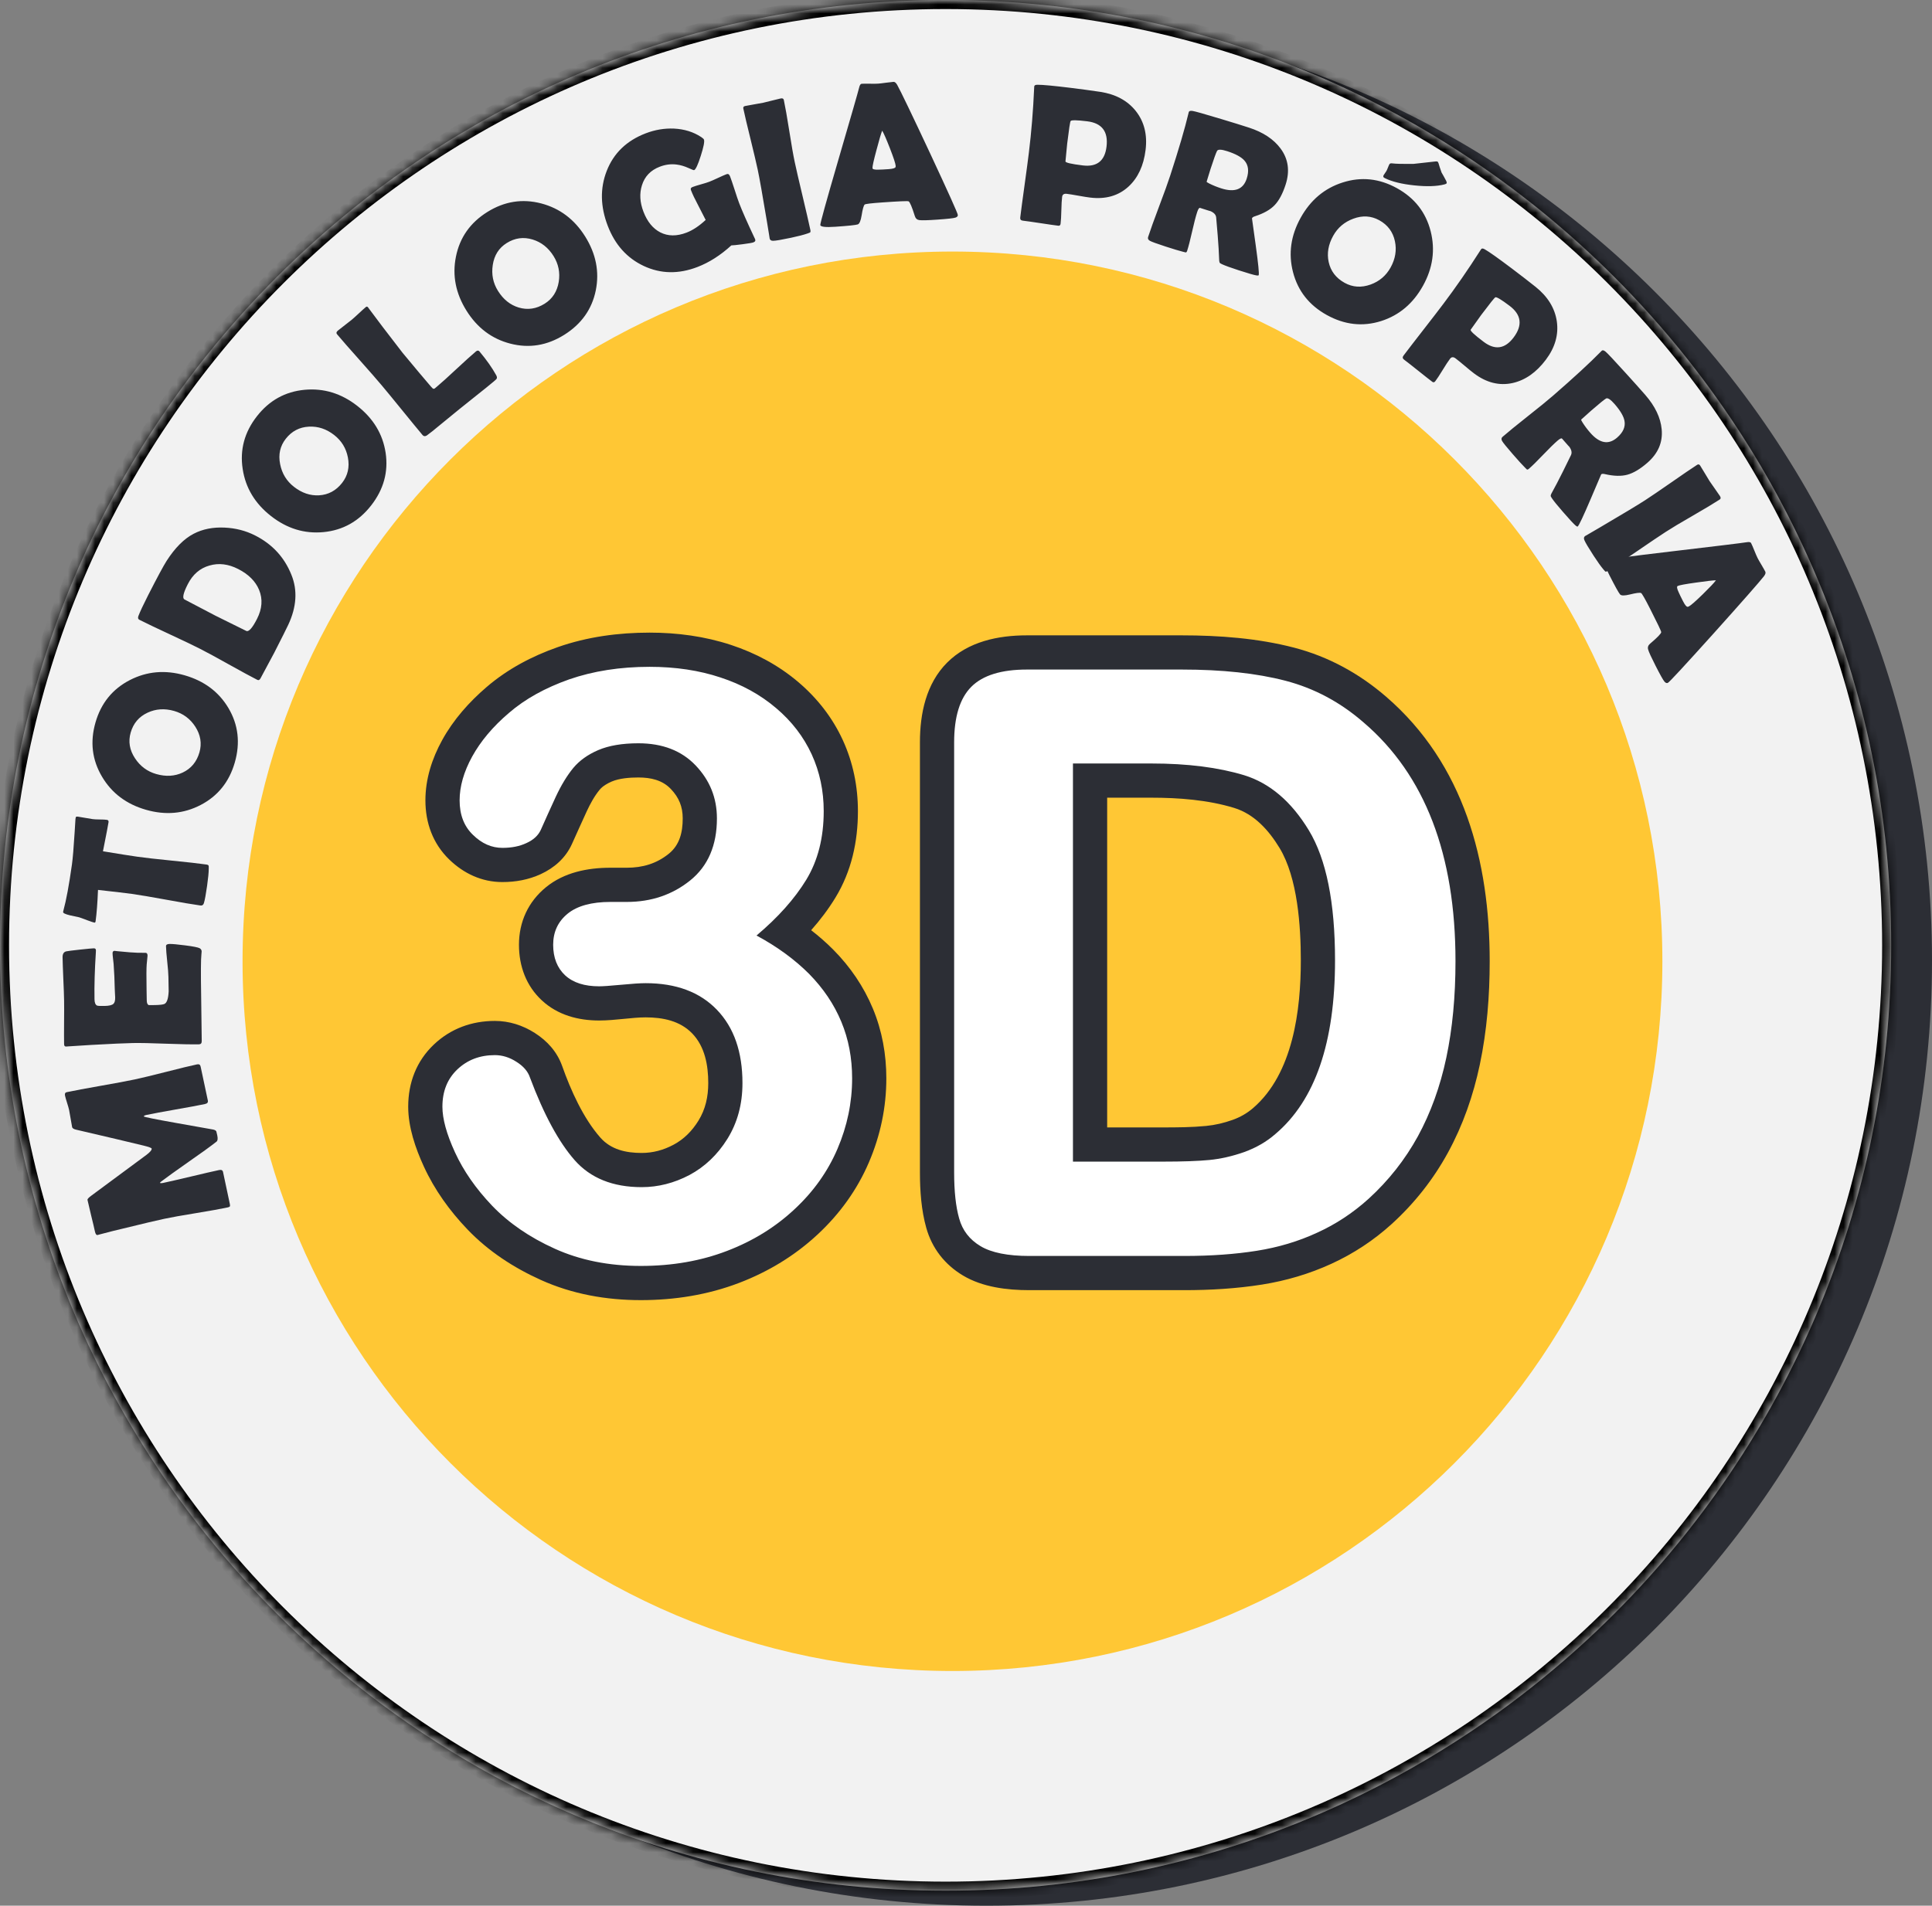
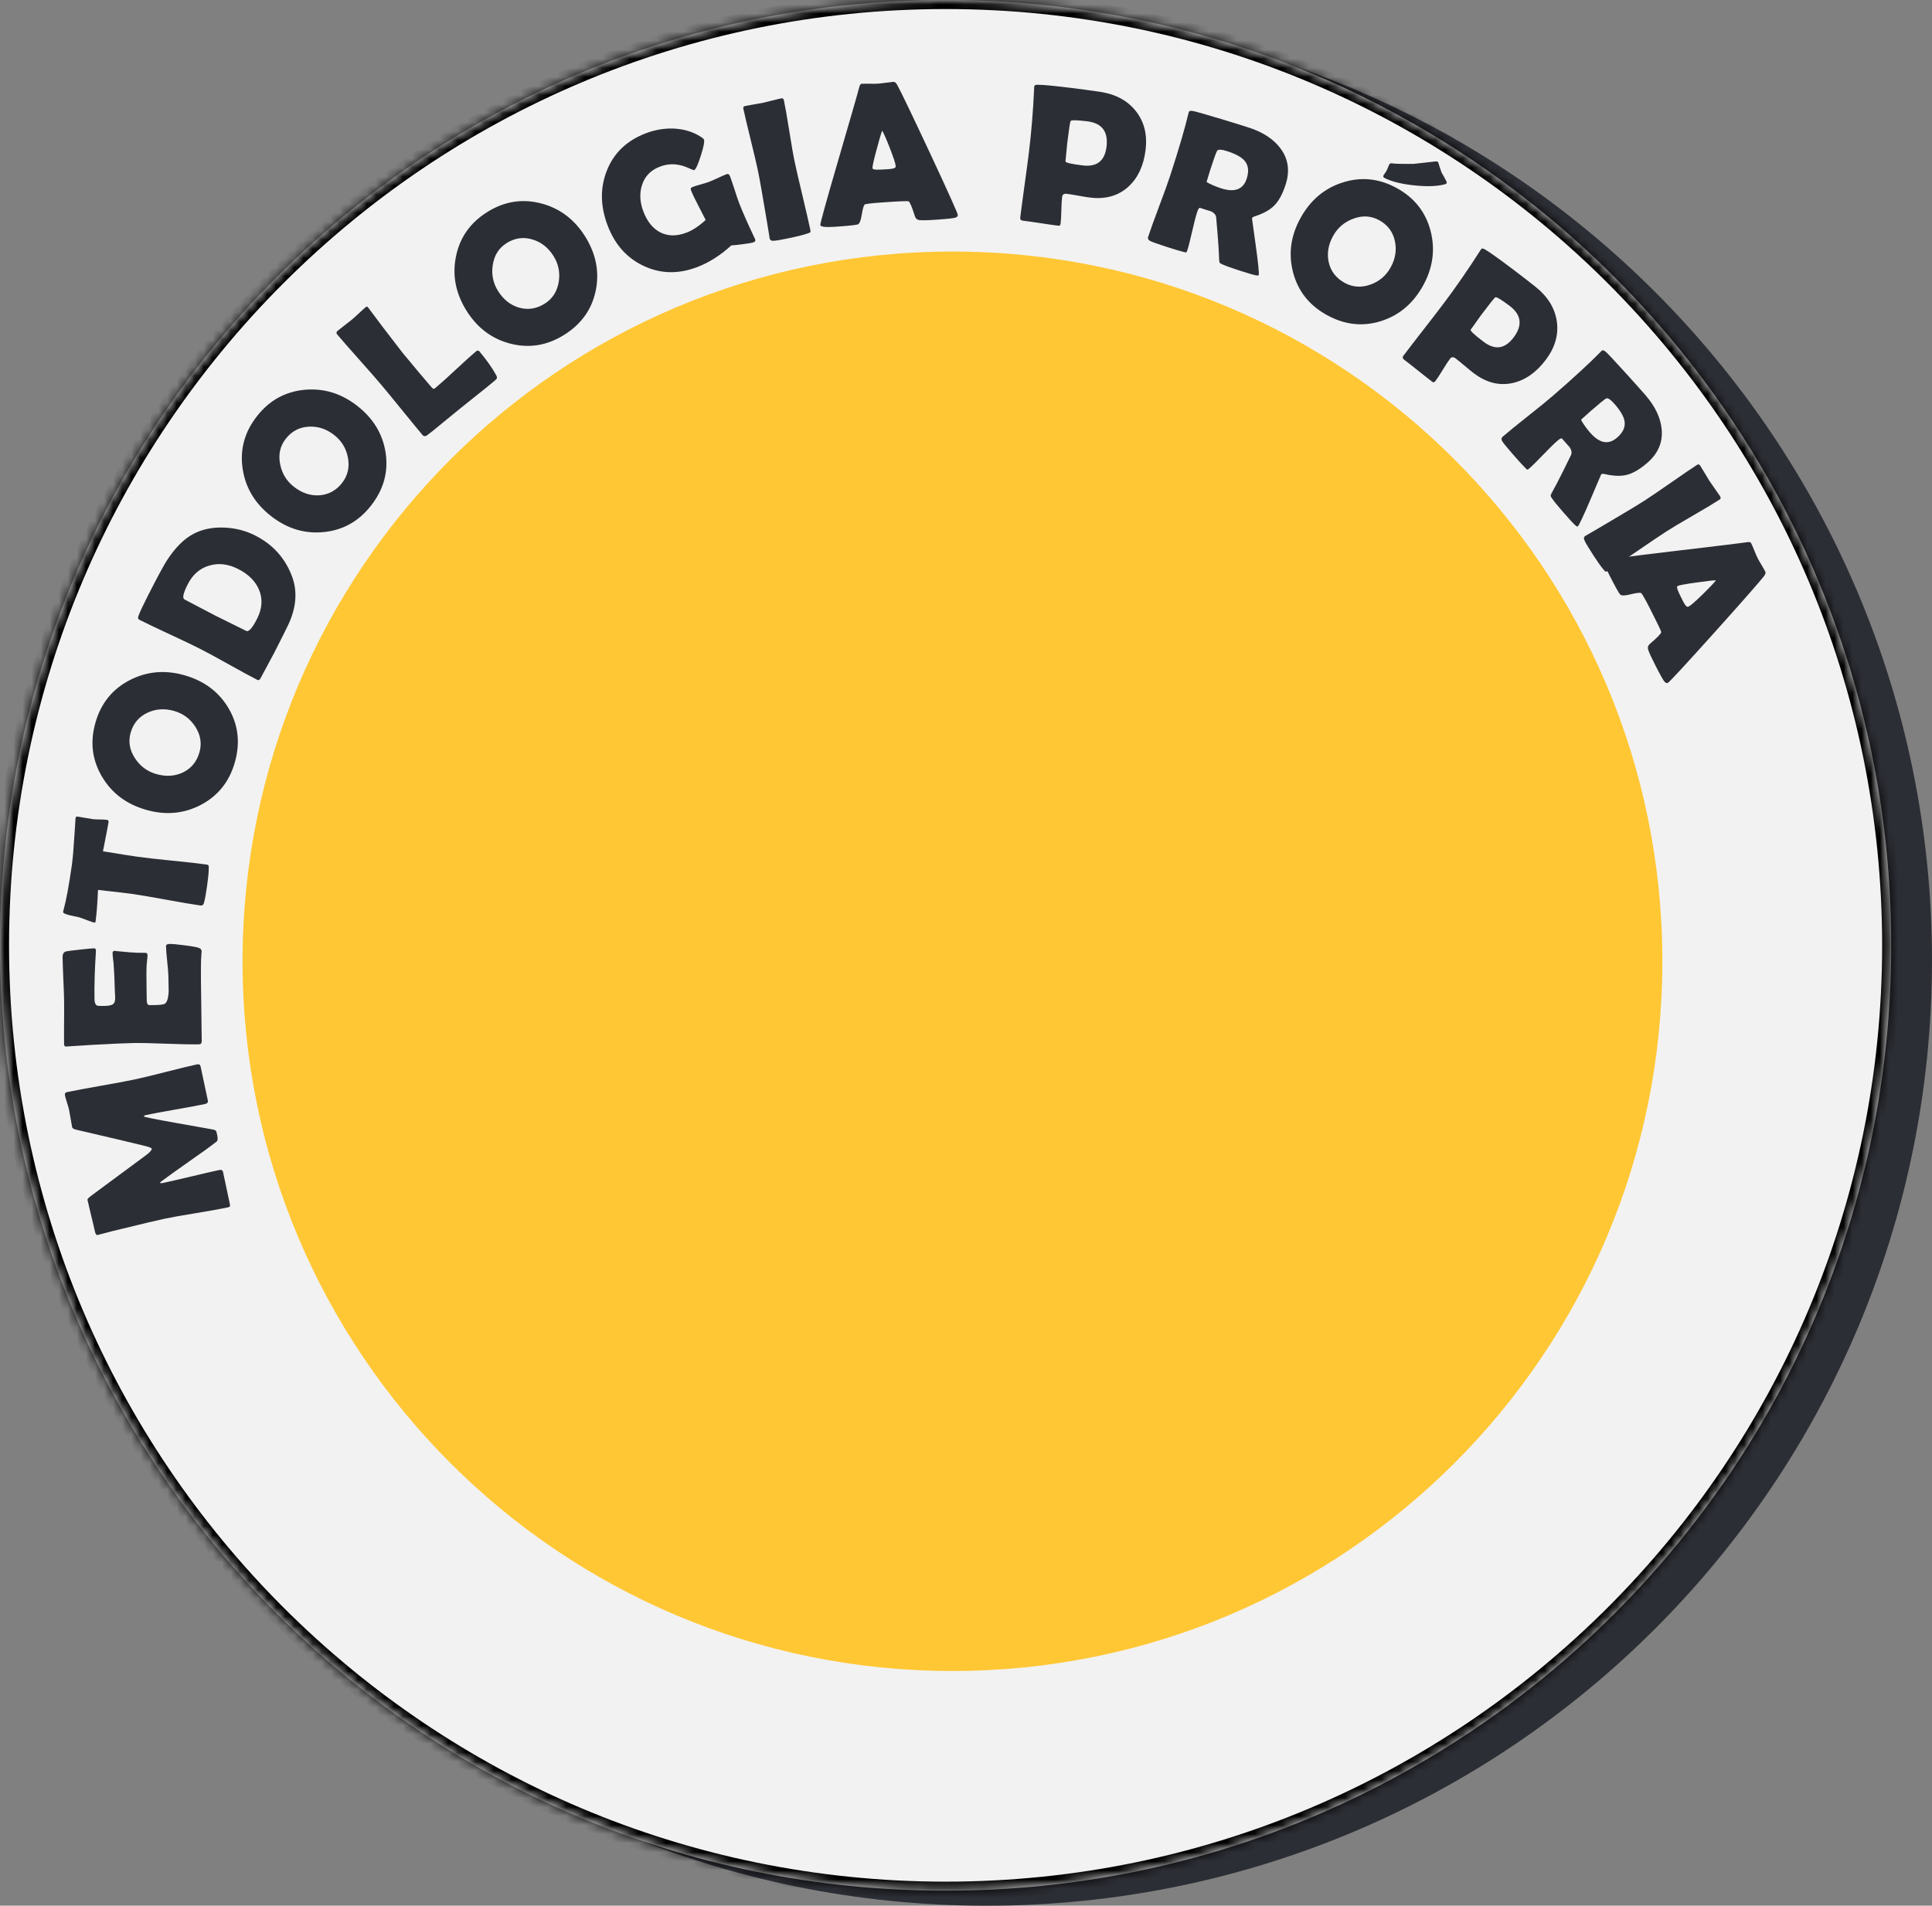
<svg xmlns="http://www.w3.org/2000/svg" style="isolation:isolate" viewBox="0 0 213.26 210.413" width="213.26pt" height="210.413pt">
  <rect x="0" y="0" width="213.26" height="210.413" fill="#808080" stroke="none" />
  <path d=" M 108.882 1.657 C 166.528 1.657 213.26 48.389 213.26 106.035 C 213.26 163.681 166.528 210.413 108.882 210.413 C 51.235 210.413 4.503 163.681 4.503 106.035 C 4.503 48.389 51.235 1.657 108.882 1.657 Z " fill-rule="evenodd" fill="rgb(44,46,53)" />
  <mask id="_mask_KdT9icrEFC1eKnlVto5Dvb1ed8VR61Pc">
    <path d=" M 104.378 0 C 162.024 0 208.756 46.732 208.756 104.378 C 208.756 162.024 162.024 208.756 104.378 208.756 C 46.732 208.756 0 162.024 0 104.378 C 0 46.732 46.732 0 104.378 0 Z " fill-rule="evenodd" fill="white" stroke="none" />
  </mask>
  <path d=" M 104.378 0 C 162.024 0 208.756 46.732 208.756 104.378 C 208.756 162.024 162.024 208.756 104.378 208.756 C 46.732 208.756 0 162.024 0 104.378 C 0 46.732 46.732 0 104.378 0 Z " fill-rule="evenodd" fill="rgb(242,242,242)" />
  <path d=" M 104.378 0 C 162.024 0 208.756 46.732 208.756 104.378 C 208.756 162.024 162.024 208.756 104.378 208.756 C 46.732 208.756 0 162.024 0 104.378 C 0 46.732 46.732 0 104.378 0 Z " fill-rule="evenodd" fill="rgb(242,242,242)" mask="url(#_mask_KdT9icrEFC1eKnlVto5Dvb1ed8VR61Pc)" stroke-width="2" stroke="rgb(0,0,0)" stroke-linejoin="miter" stroke-linecap="square" stroke-miterlimit="3" />
  <path d=" M 21.75 117.52 C 21.971 117.473 22.102 117.555 22.144 117.758 L 22.942 121.508 C 22.986 121.715 22.884 121.842 22.635 121.895 C 21.922 122.046 20.846 122.249 19.41 122.497 C 17.97 122.75 16.893 122.949 16.181 123.1 C 15.975 123.144 15.873 123.2 15.872 123.268 C 15.932 123.335 17.125 123.577 19.451 123.99 C 20.814 124.233 22.178 124.476 23.537 124.716 C 23.711 124.755 23.827 124.821 23.879 124.92 C 23.893 124.954 23.927 125.094 23.98 125.344 C 24.058 125.709 24.032 125.945 23.906 126.044 C 23.21 126.593 22.187 127.332 20.833 128.27 C 19.408 129.268 18.379 130.008 17.751 130.486 C 17.718 130.508 17.689 130.548 17.656 130.608 C 17.727 130.642 17.838 130.645 17.979 130.615 C 18.669 130.468 19.703 130.23 21.082 129.903 C 22.46 129.572 23.494 129.333 24.184 129.187 C 24.434 129.134 24.578 129.205 24.62 129.404 L 25.372 132.941 C 25.403 133.086 25.399 133.174 25.359 133.216 C 25.319 133.259 25.242 133.29 25.13 133.314 C 24.359 133.478 23.194 133.688 21.638 133.943 C 20.078 134.195 18.913 134.405 18.142 134.569 C 17.325 134.742 15.795 135.105 13.557 135.653 C 12.972 135.785 12.104 136.003 10.959 136.307 L 10.78 136.357 C 10.64 136.39 10.54 136.256 10.475 135.953 C 10.393 135.566 10.255 134.987 10.064 134.214 C 9.877 133.441 9.739 132.862 9.656 132.475 C 9.64 132.395 9.765 132.255 10.031 132.051 L 16.166 127.512 C 16.579 127.197 16.771 126.963 16.74 126.815 C 16.724 126.739 16.421 126.629 15.838 126.485 C 14.204 126.087 11.74 125.507 8.455 124.742 C 8.155 124.682 7.99 124.581 7.96 124.439 C 7.916 124.234 7.862 123.924 7.796 123.507 C 7.729 123.086 7.673 122.773 7.628 122.56 C 7.591 122.386 7.516 122.119 7.402 121.761 C 7.289 121.407 7.213 121.14 7.175 120.962 C 7.131 120.753 7.194 120.625 7.365 120.589 C 8.197 120.412 9.447 120.181 11.116 119.886 C 12.786 119.596 14.04 119.359 14.872 119.183 C 15.642 119.019 16.789 118.741 18.317 118.352 C 19.844 117.96 20.987 117.683 21.75 117.52 Z  M 18.712 104.224 C 19.023 104.218 19.593 104.271 20.427 104.379 C 21.331 104.493 21.87 104.601 22.045 104.698 C 22.184 104.781 22.256 104.902 22.258 105.053 C 22.259 105.116 22.25 105.227 22.231 105.379 C 22.17 105.905 22.16 107.444 22.204 109.995 C 22.214 110.55 22.225 111.378 22.236 112.476 C 22.248 113.57 22.259 114.395 22.268 114.942 C 22.273 115.182 22.171 115.303 21.96 115.306 C 21.151 115.321 19.937 115.297 18.313 115.237 C 16.692 115.172 15.474 115.15 14.665 115.164 C 13.844 115.178 12.311 115.249 10.064 115.373 C 9.488 115.406 8.627 115.461 7.479 115.537 L 7.327 115.55 C 7.161 115.568 7.078 115.481 7.075 115.285 C 7.065 114.749 7.066 113.946 7.073 112.874 C 7.084 111.801 7.085 110.999 7.075 110.463 C 7.066 109.938 7.038 109.143 6.99 108.082 C 6.945 107.022 6.916 106.227 6.907 105.698 C 6.901 105.325 7.038 105.104 7.317 105.04 C 7.483 105.005 7.985 104.94 8.827 104.848 C 9.665 104.759 10.174 104.709 10.355 104.706 C 10.507 104.704 10.586 104.776 10.588 104.921 C 10.589 104.965 10.587 105.039 10.581 105.146 C 10.456 107.071 10.404 108.799 10.431 110.33 C 10.438 110.711 10.535 110.946 10.717 111.028 C 10.803 111.063 11.08 111.077 11.55 111.068 C 12.042 111.06 12.366 110.981 12.522 110.833 C 12.657 110.709 12.719 110.475 12.713 110.127 C 12.712 110.054 12.706 109.913 12.691 109.706 C 12.676 109.496 12.67 109.322 12.667 109.185 C 12.651 108.276 12.609 107.356 12.541 106.425 C 12.533 106.344 12.511 106.148 12.475 105.831 C 12.445 105.583 12.427 105.391 12.425 105.247 C 12.422 105.073 12.501 104.984 12.668 104.98 C 12.516 104.983 13.072 105.04 14.328 105.147 C 14.909 105.196 15.486 105.212 16.063 105.202 C 16.207 105.2 16.283 105.306 16.287 105.513 C 16.287 105.513 16.255 105.839 16.192 106.491 C 16.159 106.901 16.153 107.841 16.179 109.309 L 16.199 110.455 C 16.204 110.751 16.278 110.923 16.422 110.973 C 16.459 110.979 16.685 110.979 17.096 110.972 C 17.646 110.962 17.997 110.919 18.155 110.846 C 18.426 110.715 18.581 110.251 18.619 109.451 C 18.619 109.462 18.61 108.937 18.591 107.869 C 18.584 107.484 18.541 106.919 18.458 106.163 C 18.378 105.409 18.331 104.845 18.324 104.471 C 18.322 104.312 18.453 104.228 18.712 104.224 Z  M 11.797 90.52 C 11.94 90.54 12.002 90.627 11.98 90.784 C 11.941 91.059 11.735 92.128 11.365 93.991 C 13.168 94.289 14.428 94.489 15.142 94.589 C 15.984 94.708 17.259 94.853 18.964 95.022 C 20.67 95.19 21.945 95.336 22.787 95.455 C 22.923 95.474 23.006 95.519 23.029 95.589 C 23.041 95.61 23.046 95.715 23.042 95.897 C 23.04 96.334 22.978 96.967 22.861 97.795 C 22.731 98.718 22.615 99.362 22.504 99.724 C 22.439 99.92 22.316 100.004 22.129 99.977 C 21.287 99.859 20.025 99.648 18.347 99.337 C 16.668 99.031 15.406 98.816 14.565 98.698 C 14.008 98.619 12.759 98.473 10.818 98.257 C 10.759 99.709 10.672 100.858 10.553 101.711 C 10.536 101.824 10.492 101.878 10.422 101.868 C 10.327 101.855 10.06 101.765 9.616 101.601 C 9.131 101.414 8.835 101.309 8.731 101.279 C 8.398 101.21 8.068 101.137 7.735 101.065 C 7.204 100.938 6.949 100.812 6.966 100.691 C 6.968 100.677 6.978 100.63 6.998 100.543 C 7.31 99.407 7.624 97.704 7.943 95.437 C 8.034 94.793 8.134 93.597 8.242 91.846 C 8.3 90.905 8.329 90.432 8.33 90.424 C 8.35 90.282 8.373 90.203 8.394 90.183 C 8.415 90.164 8.487 90.159 8.609 90.169 C 8.803 90.196 9.069 90.241 9.411 90.304 C 9.786 90.371 10.053 90.416 10.21 90.438 C 10.389 90.464 10.656 90.479 11.011 90.48 C 11.362 90.481 11.625 90.495 11.797 90.52 Z  M 20.374 74.559 C 22.542 75.181 24.157 76.39 25.225 78.193 C 26.306 80.03 26.537 82.027 25.918 84.185 C 25.303 86.332 24.043 87.894 22.14 88.883 C 20.274 89.852 18.269 90.027 16.115 89.41 C 13.958 88.791 12.34 87.577 11.267 85.765 C 10.167 83.915 9.923 81.922 10.539 79.775 C 11.15 77.642 12.413 76.081 14.328 75.091 C 16.214 74.121 18.23 73.944 20.374 74.559 Z  M 19.221 78.498 C 18.179 78.2 17.204 78.262 16.294 78.686 C 15.34 79.128 14.718 79.861 14.423 80.889 C 14.143 81.866 14.299 82.811 14.897 83.717 C 15.472 84.597 16.255 85.18 17.247 85.464 C 18.309 85.769 19.283 85.713 20.168 85.298 C 21.098 84.857 21.715 84.114 22.016 83.066 C 22.296 82.088 22.141 81.14 21.556 80.23 C 20.993 79.361 20.216 78.784 19.221 78.498 Z  M 28.172 59.127 C 30.064 60.09 31.394 61.536 32.165 63.46 C 32.859 65.167 32.743 67.008 31.818 68.986 C 31.642 69.364 31.125 70.396 30.269 72.076 C 30.109 72.389 29.857 72.858 29.514 73.484 C 29.172 74.107 28.92 74.576 28.759 74.892 C 28.665 75.077 28.544 75.136 28.395 75.06 C 27.687 74.699 26.638 74.127 25.245 73.351 C 23.857 72.573 22.806 72.005 22.098 71.644 C 21.356 71.266 20.236 70.728 18.731 70.032 C 17.229 69.333 16.107 68.798 15.372 68.424 C 15.237 68.355 15.206 68.22 15.274 68.021 C 15.458 67.539 15.813 66.777 16.345 65.733 C 17.354 63.753 18.038 62.483 18.393 61.925 C 19.325 60.478 20.318 59.482 21.377 58.934 C 22.367 58.418 23.506 58.193 24.787 58.253 C 26.001 58.307 27.128 58.595 28.172 59.127 Z  M 26.289 62.824 C 25.202 62.269 24.146 62.142 23.127 62.44 C 22.078 62.732 21.279 63.42 20.728 64.501 C 20.223 65.493 20.103 66.054 20.367 66.188 C 20.745 66.382 21.315 66.68 22.07 67.081 C 22.827 67.484 23.394 67.78 23.773 67.974 C 24.145 68.163 24.711 68.444 25.466 68.812 C 26.224 69.181 26.791 69.462 27.173 69.656 C 27.45 69.797 27.85 69.354 28.374 68.326 C 28.941 67.212 29.016 66.146 28.601 65.135 C 28.205 64.177 27.432 63.406 26.289 62.824 Z  M 39.43 44.809 C 41.208 46.198 42.252 47.924 42.567 49.995 C 42.881 52.104 42.347 54.042 40.966 55.811 C 39.591 57.571 37.838 58.548 35.703 58.752 C 33.609 58.951 31.685 58.363 29.919 56.983 C 28.15 55.601 27.105 53.869 26.789 51.788 C 26.462 49.66 26.983 47.721 28.358 45.961 C 29.723 44.212 31.479 43.238 33.625 43.038 C 35.738 42.844 37.673 43.437 39.43 44.809 Z  M 36.886 48.03 C 36.032 47.363 35.104 47.055 34.102 47.107 C 33.052 47.16 32.2 47.607 31.542 48.449 C 30.916 49.25 30.707 50.185 30.922 51.249 C 31.125 52.28 31.633 53.114 32.446 53.749 C 33.317 54.43 34.241 54.743 35.217 54.689 C 36.245 54.629 37.095 54.171 37.766 53.312 C 38.392 52.51 38.604 51.573 38.402 50.51 C 38.206 49.493 37.702 48.667 36.886 48.03 Z  M 54.487 42.133 C 54.011 42.533 53.382 43.042 52.6 43.659 C 51.584 44.472 50.952 44.979 50.704 45.177 L 48.196 47.228 C 47.955 47.441 47.588 47.729 47.1 48.09 C 46.915 48.198 46.764 48.179 46.643 48.035 C 46.137 47.431 45.387 46.521 44.399 45.303 C 43.409 44.083 42.659 43.172 42.153 42.568 C 41.616 41.928 40.788 40.982 39.677 39.733 C 38.563 38.486 37.737 37.542 37.198 36.899 C 37.095 36.777 37.125 36.646 37.292 36.506 C 37.459 36.365 37.713 36.167 38.056 35.908 C 38.399 35.649 38.652 35.451 38.811 35.318 C 38.995 35.164 39.26 34.927 39.603 34.606 C 39.943 34.286 40.208 34.05 40.392 33.895 C 40.474 33.826 40.557 33.844 40.639 33.953 L 40.721 34.068 C 41.527 35.168 42.763 36.79 44.433 38.947 L 46.262 41.143 C 46.856 41.851 47.294 42.367 47.573 42.688 C 47.633 42.749 47.696 42.812 47.753 42.875 C 47.816 42.938 47.892 42.942 47.982 42.895 C 47.988 42.89 48.062 42.828 48.2 42.712 C 48.696 42.296 49.423 41.643 50.369 40.757 C 51.32 39.872 52.041 39.219 52.54 38.8 C 52.687 38.677 52.819 38.678 52.926 38.805 C 53.719 39.751 54.333 40.626 54.772 41.426 C 54.865 41.594 54.877 41.729 54.813 41.831 C 54.794 41.866 54.685 41.967 54.487 42.133 Z  M 64.592 26.111 C 65.787 28.024 66.178 30.003 65.765 32.058 C 65.34 34.146 64.175 35.785 62.272 36.975 C 60.378 38.158 58.396 38.476 56.32 37.938 C 54.285 37.409 52.678 36.198 51.49 34.298 C 50.301 32.394 49.911 30.41 50.326 28.346 C 50.747 26.234 51.899 24.59 53.793 23.406 C 55.675 22.231 57.658 21.916 59.743 22.461 C 61.794 23.002 63.41 24.221 64.592 26.111 Z  M 61.099 28.267 C 60.525 27.349 59.758 26.742 58.798 26.448 C 57.794 26.138 56.841 26.267 55.935 26.833 C 55.072 27.372 54.556 28.179 54.394 29.253 C 54.232 30.291 54.424 31.248 54.971 32.123 C 55.557 33.06 56.318 33.671 57.253 33.954 C 58.24 34.249 59.195 34.11 60.12 33.532 C 60.982 32.993 61.502 32.184 61.676 31.116 C 61.839 30.094 61.648 29.145 61.099 28.267 Z  M 83.34 26.38 C 83.425 26.557 83.366 26.683 83.162 26.761 C 83.035 26.81 82.637 26.88 81.969 26.966 C 81.301 27.052 80.89 27.095 80.727 27.094 C 79.528 28.188 78.284 28.982 76.989 29.479 C 74.904 30.28 72.929 30.242 71.06 29.367 C 69.216 28.502 67.889 27.028 67.087 24.939 C 66.267 22.802 66.228 20.781 66.968 18.881 C 67.731 16.917 69.167 15.53 71.276 14.721 C 72.301 14.327 73.34 14.154 74.394 14.197 C 75.537 14.253 76.54 14.566 77.399 15.131 C 77.575 15.249 77.677 15.341 77.704 15.41 C 77.786 15.624 77.668 16.224 77.353 17.208 C 77.041 18.191 76.795 18.717 76.619 18.785 C 76.578 18.801 76.369 18.723 75.994 18.549 C 75.539 18.344 75.102 18.218 74.687 18.168 C 74.07 18.088 73.451 18.167 72.83 18.406 C 71.818 18.794 71.162 19.478 70.858 20.462 C 70.572 21.367 70.628 22.34 71.028 23.379 C 71.449 24.477 72.069 25.237 72.889 25.659 C 73.736 26.09 74.702 26.1 75.786 25.683 C 76.473 25.42 77.176 24.952 77.894 24.284 C 77.787 24.068 77.511 23.524 77.058 22.652 C 76.703 21.985 76.44 21.436 76.275 21.004 C 76.226 20.877 76.241 20.784 76.317 20.723 C 76.346 20.696 76.399 20.668 76.471 20.64 C 76.668 20.564 76.968 20.469 77.38 20.354 C 77.788 20.241 78.091 20.145 78.295 20.067 C 78.509 19.984 78.828 19.846 79.248 19.649 C 79.668 19.453 79.987 19.314 80.2 19.232 C 80.37 19.167 80.498 19.244 80.584 19.469 C 80.708 19.79 80.875 20.288 81.091 20.954 C 81.305 21.624 81.471 22.119 81.596 22.443 C 81.93 23.313 82.495 24.59 83.288 26.273 L 83.34 26.38 Z  M 87.725 17.894 C 87.902 18.726 88.19 19.976 88.589 21.642 C 88.985 23.308 89.274 24.558 89.451 25.39 C 89.48 25.531 89.467 25.628 89.413 25.674 C 89.4 25.684 89.309 25.719 89.147 25.776 C 88.7 25.931 88.09 26.087 87.32 26.251 C 86.289 26.47 85.626 26.585 85.331 26.587 C 85.116 26.587 84.991 26.5 84.954 26.323 C 84.977 26.435 84.879 25.81 84.652 24.44 C 84.17 21.553 83.836 19.658 83.645 18.761 C 83.484 18.005 83.217 16.875 82.85 15.376 C 82.478 13.875 82.211 12.745 82.051 11.989 C 82.018 11.833 82.085 11.74 82.244 11.706 C 82.464 11.659 82.796 11.6 83.241 11.524 C 83.687 11.452 84.022 11.393 84.239 11.346 C 84.459 11.3 84.779 11.22 85.201 11.108 C 85.628 10.998 85.947 10.919 86.164 10.873 C 86.371 10.829 86.488 10.883 86.521 11.039 C 86.682 11.795 86.883 12.939 87.125 14.468 C 87.363 15.993 87.564 17.138 87.725 17.894 Z  M 105.728 23.735 C 105.737 23.865 105.651 23.959 105.478 24.024 C 105.264 24.098 104.595 24.17 103.473 24.249 C 102.44 24.321 101.778 24.341 101.479 24.303 C 101.228 24.269 101.062 24.117 100.98 23.849 C 100.661 22.83 100.43 22.29 100.288 22.226 C 100.171 22.182 99.203 22.223 97.387 22.351 C 96.163 22.436 95.512 22.515 95.44 22.587 C 95.326 22.71 95.216 23.106 95.111 23.77 C 95.012 24.377 94.873 24.713 94.681 24.778 C 94.438 24.855 93.621 24.938 92.223 25.036 C 91.12 25.113 90.563 25.048 90.548 24.838 C 90.536 24.653 91.186 22.295 92.507 17.762 C 93.937 12.862 94.712 10.172 94.83 9.686 C 94.896 9.403 94.989 9.259 95.104 9.251 C 95.299 9.237 95.599 9.235 96.011 9.243 C 96.42 9.252 96.727 9.249 96.926 9.235 C 97.122 9.222 97.408 9.187 97.783 9.135 C 98.161 9.086 98.441 9.051 98.629 9.038 C 98.765 9.029 98.899 9.138 99.034 9.369 C 99.437 10.101 100.651 12.622 102.669 16.933 C 104.692 21.272 105.714 23.54 105.728 23.735 Z  M 97.378 14.426 C 97.249 14.754 97.039 15.458 96.755 16.542 C 96.443 17.694 96.294 18.368 96.307 18.564 C 96.316 18.693 96.539 18.748 96.971 18.732 C 97.198 18.731 97.563 18.713 98.076 18.677 C 98.552 18.644 98.809 18.566 98.853 18.449 C 98.865 18.411 98.869 18.362 98.865 18.296 C 98.848 18.06 98.636 17.415 98.229 16.365 C 97.832 15.351 97.55 14.703 97.378 14.426 Z  M 126.453 16.553 C 126.24 18.289 125.613 19.635 124.571 20.599 C 123.458 21.621 122.041 22.024 120.331 21.814 C 120.041 21.779 119.613 21.712 119.041 21.608 C 118.465 21.503 118.038 21.436 117.751 21.401 C 117.443 21.363 117.273 21.476 117.24 21.74 C 117.2 22.071 117.169 22.566 117.155 23.228 C 117.141 23.885 117.11 24.377 117.071 24.7 C 117.05 24.865 116.966 24.94 116.816 24.922 C 116.379 24.868 115.724 24.773 114.854 24.64 C 113.98 24.506 113.328 24.416 112.891 24.362 C 112.682 24.336 112.592 24.221 112.618 24.012 C 112.715 23.215 112.873 22.024 113.095 20.431 C 113.316 18.837 113.474 17.646 113.571 16.849 C 113.848 14.599 114.043 12.221 114.153 9.716 L 114.161 9.564 C 114.162 9.426 114.279 9.359 114.514 9.358 C 115.081 9.353 116.318 9.471 118.226 9.705 C 119.349 9.843 120.426 9.991 121.458 10.143 C 123.147 10.403 124.454 11.107 125.368 12.251 C 126.3 13.428 126.661 14.861 126.453 16.553 Z  M 122.141 16.199 C 122.346 14.529 121.638 13.593 120.009 13.393 C 118.864 13.252 118.254 13.244 118.179 13.365 C 118.116 13.451 117.993 14.278 117.801 15.841 C 117.774 16.061 117.741 16.393 117.705 16.828 C 117.671 17.263 117.638 17.591 117.61 17.815 C 117.593 17.958 118.23 18.107 119.522 18.265 C 121.075 18.456 121.949 17.77 122.141 16.199 Z  M 138.94 30.377 C 138.925 30.423 138.844 30.435 138.7 30.411 C 138.426 30.369 137.761 30.176 136.713 29.836 C 135.813 29.543 135.208 29.323 134.898 29.176 C 134.754 29.106 134.675 29.061 134.659 29.04 C 134.623 29.005 134.596 28.923 134.581 28.789 C 134.566 28.489 134.545 28.039 134.516 27.446 C 134.471 26.674 134.382 25.525 134.244 23.999 C 134.209 23.688 133.972 23.447 133.533 23.278 C 133.736 23.359 133.379 23.251 132.468 22.955 C 132.363 22.921 132.257 23.077 132.143 23.429 C 131.991 23.896 131.807 24.606 131.59 25.562 C 131.377 26.516 131.192 27.229 131.041 27.694 C 131.002 27.813 130.949 27.87 130.882 27.871 C 130.781 27.846 130.684 27.823 130.583 27.798 C 130.17 27.694 129.536 27.504 128.674 27.224 C 127.693 26.905 127.109 26.692 126.922 26.585 C 126.739 26.478 126.675 26.341 126.731 26.168 C 126.977 25.412 127.382 24.285 127.947 22.785 C 128.517 21.282 128.923 20.151 129.171 19.388 C 130.115 16.483 130.789 14.194 131.184 12.523 L 131.22 12.375 C 131.255 12.258 131.385 12.215 131.624 12.246 C 131.859 12.276 132.925 12.575 134.812 13.145 C 136.09 13.53 137.108 13.845 137.864 14.091 C 139.428 14.599 140.593 15.37 141.352 16.398 C 142.212 17.556 142.396 18.891 141.908 20.393 C 141.583 21.395 141.178 22.15 140.695 22.654 C 140.213 23.158 139.493 23.566 138.533 23.876 C 138.34 23.934 138.228 24.014 138.197 24.109 C 138.199 24.102 138.338 25.1 138.613 27.101 C 138.891 29.105 138.998 30.198 138.94 30.377 Z  M 137.614 19.728 C 137.887 18.888 137.802 18.218 137.357 17.72 C 137.012 17.332 136.384 16.992 135.48 16.698 C 134.826 16.486 134.445 16.475 134.343 16.659 C 134.224 16.881 133.984 17.546 133.623 18.657 C 133.572 18.815 133.499 19.052 133.405 19.364 C 133.313 19.672 133.241 19.905 133.192 20.057 C 133.181 20.092 133.279 20.159 133.489 20.266 C 133.887 20.465 134.316 20.64 134.777 20.789 C 136.279 21.277 137.226 20.924 137.614 19.728 Z  M 157.079 31.541 C 155.985 33.514 154.444 34.815 152.447 35.45 C 150.414 36.091 148.416 35.866 146.453 34.779 C 144.499 33.695 143.261 32.117 142.725 30.04 C 142.201 28.004 142.481 26.011 143.567 24.051 C 144.655 22.088 146.202 20.785 148.209 20.147 C 150.259 19.491 152.256 19.702 154.21 20.785 C 156.15 21.86 157.387 23.442 157.92 25.53 C 158.442 27.587 158.16 29.591 157.079 31.541 Z  M 153.5 29.532 C 154.025 28.584 154.184 27.619 153.976 26.637 C 153.759 25.608 153.185 24.837 152.25 24.319 C 151.361 23.827 150.405 23.766 149.387 24.145 C 148.401 24.507 147.657 25.139 147.157 26.041 C 146.621 27.008 146.456 27.969 146.662 28.925 C 146.882 29.931 147.467 30.698 148.421 31.227 C 149.31 31.72 150.27 31.782 151.288 31.417 C 152.261 31.065 152.998 30.437 153.5 29.532 Z  M 152.805 19.634 C 152.682 19.574 152.656 19.476 152.733 19.336 C 152.762 19.285 152.812 19.211 152.885 19.108 C 152.958 19.008 153.009 18.931 153.041 18.873 C 153.082 18.798 153.137 18.677 153.203 18.506 C 153.268 18.335 153.322 18.213 153.366 18.135 C 153.414 18.048 153.516 18.016 153.678 18.038 C 154.054 18.09 154.827 18.108 155.999 18.098 C 156.538 18.034 157.352 17.944 158.44 17.828 C 158.493 17.815 158.574 17.822 158.679 17.838 C 158.718 17.876 158.756 17.936 158.789 18.022 C 158.851 18.255 158.962 18.595 159.125 19.049 C 159.245 19.251 159.416 19.553 159.632 19.964 C 159.694 20.088 159.71 20.181 159.68 20.236 C 159.651 20.288 159.57 20.327 159.436 20.363 C 158.59 20.579 157.479 20.614 156.11 20.468 C 154.736 20.324 153.664 20.06 152.889 19.681 L 152.805 19.634 Z  M 170.631 39.726 C 169.579 41.123 168.363 41.975 166.978 42.288 C 165.504 42.617 164.075 42.258 162.699 41.221 C 162.466 41.045 162.129 40.773 161.686 40.397 C 161.239 40.019 160.902 39.747 160.672 39.573 C 160.424 39.386 160.22 39.399 160.06 39.612 C 159.859 39.877 159.584 40.291 159.242 40.857 C 158.901 41.419 158.629 41.83 158.433 42.09 C 158.333 42.223 158.222 42.246 158.101 42.155 C 157.75 41.89 157.23 41.48 156.543 40.93 C 155.853 40.377 155.334 39.972 154.982 39.707 C 154.814 39.581 154.794 39.435 154.92 39.267 C 155.404 38.626 156.136 37.673 157.124 36.404 C 158.113 35.135 158.845 34.182 159.328 33.541 C 160.692 31.731 162.051 29.769 163.398 27.655 L 163.481 27.527 C 163.551 27.408 163.686 27.408 163.889 27.525 C 164.383 27.804 165.395 28.525 166.931 29.682 C 167.834 30.363 168.694 31.029 169.511 31.678 C 170.844 32.747 171.624 34.01 171.843 35.458 C 172.062 36.943 171.657 38.365 170.631 39.726 Z  M 167.075 37.264 C 168.087 35.92 167.942 34.755 166.631 33.766 C 165.71 33.072 165.185 32.76 165.06 32.828 C 164.963 32.871 164.442 33.525 163.494 34.783 C 163.361 34.96 163.167 35.231 162.919 35.59 C 162.671 35.95 162.479 36.217 162.343 36.397 C 162.256 36.512 162.734 36.96 163.773 37.743 C 165.022 38.685 166.122 38.528 167.075 37.264 Z  M 174.153 58.129 C 174.117 58.16 174.041 58.129 173.929 58.034 C 173.716 57.857 173.246 57.35 172.523 56.518 C 171.902 55.804 171.496 55.304 171.307 55.017 C 171.22 54.883 171.175 54.804 171.172 54.777 C 171.159 54.729 171.179 54.644 171.234 54.523 C 171.376 54.257 171.59 53.861 171.87 53.338 C 172.23 52.652 172.745 51.622 173.413 50.243 C 173.543 49.958 173.463 49.63 173.175 49.259 C 173.307 49.433 173.056 49.156 172.428 48.433 C 172.355 48.35 172.184 48.429 171.906 48.672 C 171.534 48.995 171.011 49.508 170.332 50.216 C 169.659 50.923 169.133 51.44 168.764 51.76 C 168.67 51.842 168.595 51.864 168.537 51.831 C 168.463 51.757 168.392 51.687 168.319 51.614 C 168.018 51.312 167.572 50.822 166.978 50.138 C 166.301 49.36 165.91 48.877 165.805 48.688 C 165.703 48.503 165.719 48.352 165.855 48.233 C 166.455 47.712 167.384 46.953 168.641 45.959 C 169.903 44.965 170.834 44.204 171.44 43.678 C 173.744 41.674 175.501 40.059 176.701 38.83 L 176.808 38.722 C 176.898 38.639 177.032 38.67 177.22 38.819 C 177.407 38.966 178.166 39.771 179.489 41.232 C 180.387 42.22 181.097 43.014 181.619 43.614 C 182.698 44.856 183.299 46.116 183.42 47.388 C 183.561 48.824 183.031 50.063 181.84 51.099 C 181.044 51.791 180.309 52.229 179.635 52.413 C 178.962 52.596 178.135 52.575 177.152 52.347 C 176.957 52.296 176.82 52.308 176.744 52.373 C 176.75 52.368 176.355 53.295 175.559 55.152 C 174.766 57.013 174.296 58.005 174.153 58.129 Z  M 178.501 48.318 C 179.168 47.738 179.439 47.12 179.315 46.465 C 179.219 45.955 178.856 45.339 178.233 44.622 C 177.781 44.103 177.46 43.897 177.277 44.002 C 177.061 44.131 176.514 44.578 175.632 45.344 C 175.506 45.454 175.322 45.619 175.081 45.838 C 174.843 46.055 174.661 46.218 174.541 46.322 C 174.513 46.346 174.564 46.455 174.689 46.654 C 174.927 47.03 175.205 47.401 175.523 47.766 C 176.559 48.958 177.552 49.143 178.501 48.318 Z  M 183.854 58.736 C 183.14 59.199 182.077 59.917 180.665 60.886 C 179.251 61.853 178.187 62.57 177.474 63.033 C 177.353 63.112 177.257 63.134 177.195 63.1 C 177.181 63.092 177.116 63.019 177.005 62.888 C 176.699 62.527 176.335 62.013 175.906 61.353 C 175.333 60.469 174.988 59.891 174.88 59.616 C 174.803 59.416 174.839 59.268 174.991 59.17 C 174.895 59.232 175.443 58.916 176.641 58.213 C 179.164 56.729 180.813 55.737 181.582 55.238 C 182.23 54.817 183.19 54.163 184.457 53.283 C 185.725 52.397 186.685 51.744 187.333 51.323 C 187.466 51.236 187.577 51.265 187.666 51.401 C 187.789 51.591 187.963 51.879 188.193 52.267 C 188.42 52.658 188.596 52.949 188.717 53.135 C 188.84 53.324 189.028 53.594 189.285 53.948 C 189.54 54.307 189.728 54.577 189.849 54.763 C 189.964 54.94 189.955 55.069 189.822 55.156 C 189.174 55.577 188.178 56.175 186.837 56.948 C 185.498 57.717 184.502 58.315 183.854 58.736 Z " fill="rgb(44,46,53)" />
  <path d=" M 184.105 75.394 C 183.99 75.452 183.869 75.41 183.742 75.275 C 183.591 75.108 183.262 74.52 182.752 73.518 C 182.282 72.596 182.004 71.995 181.923 71.704 C 181.856 71.46 181.931 71.248 182.146 71.067 C 182.959 70.375 183.366 69.952 183.37 69.796 C 183.364 69.67 182.947 68.796 182.121 67.175 C 181.564 66.081 181.237 65.513 181.143 65.474 C 180.985 65.417 180.577 65.472 179.925 65.634 C 179.328 65.78 178.964 65.783 178.829 65.632 C 178.664 65.438 178.268 64.719 177.632 63.47 C 177.13 62.485 176.972 61.947 177.16 61.851 C 177.324 61.767 179.75 61.445 184.438 60.89 C 189.507 60.291 192.286 59.954 192.78 59.872 C 193.066 59.822 193.235 59.852 193.287 59.954 C 193.376 60.129 193.495 60.404 193.649 60.787 C 193.8 61.166 193.923 61.448 194.014 61.626 C 194.103 61.801 194.247 62.051 194.441 62.375 C 194.634 62.704 194.775 62.948 194.86 63.116 C 194.922 63.238 194.874 63.403 194.713 63.618 C 194.198 64.275 192.352 66.378 189.172 69.919 C 185.968 73.477 184.28 75.305 184.105 75.394 Z  M 189.412 64.07 C 189.06 64.079 188.33 64.161 187.221 64.323 C 186.038 64.486 185.36 64.612 185.185 64.701 C 185.07 64.76 185.106 64.986 185.289 65.378 C 185.379 65.586 185.538 65.915 185.772 66.373 C 185.988 66.798 186.16 67.005 186.286 66.999 C 186.325 66.996 186.372 66.98 186.431 66.95 C 186.642 66.843 187.153 66.396 187.96 65.611 C 188.738 64.849 189.224 64.336 189.412 64.07 Z " fill="rgb(44,46,53)" />
  <path d=" M 105.136 27.774 C 148.414 27.774 183.498 62.858 183.498 106.136 C 183.498 149.414 148.414 184.498 105.136 184.498 C 61.858 184.498 26.774 149.414 26.774 106.136 C 26.774 62.858 61.858 27.774 105.136 27.774 Z " fill-rule="evenodd" fill="rgb(255,199,52)" />
  <path d=" M 95.21 122.886 C 95.858 123.388 96.475 123.93 97.054 124.513 C 98.451 125.924 99.565 127.557 100.328 129.392 C 101.091 131.227 101.439 133.183 101.439 135.166 C 101.439 137.574 100.947 139.905 100 142.12 C 99.023 144.404 97.578 146.4 95.761 148.092 C 93.865 149.859 91.67 151.19 89.252 152.117 C 86.646 153.116 83.882 153.55 81.097 153.55 C 78.231 153.55 75.422 153.056 72.801 151.873 C 70.534 150.849 68.449 149.487 66.724 147.683 C 65.255 146.147 64.008 144.418 63.119 142.483 C 62.418 140.956 61.819 139.217 61.819 137.52 C 61.819 135.531 62.498 133.733 63.951 132.359 C 65.343 131.043 67.088 130.407 68.999 130.407 C 70.189 130.407 71.311 130.769 72.311 131.406 C 73.352 132.069 74.165 132.978 74.58 134.152 C 75.288 136.152 76.323 138.463 77.738 140.073 C 78.621 141.079 79.868 141.351 81.165 141.351 C 82.099 141.351 82.971 141.113 83.796 140.675 C 84.675 140.208 85.342 139.524 85.864 138.683 C 86.457 137.728 86.682 136.68 86.682 135.562 C 86.682 134.093 86.411 132.545 85.358 131.449 C 84.342 130.393 82.91 130.112 81.493 130.112 C 80.913 130.112 80.286 130.179 79.709 130.235 C 79.038 130.3 78.32 130.373 77.645 130.373 C 75.9 130.373 74.212 129.923 72.905 128.716 C 71.595 127.506 70.997 125.864 70.997 124.098 C 70.997 122.197 71.764 120.524 73.24 119.32 C 74.74 118.097 76.682 117.709 78.573 117.709 L 79.932 117.709 C 81.238 117.709 82.393 117.375 83.413 116.551 C 84.326 115.813 84.566 114.754 84.566 113.618 C 84.566 112.646 84.255 111.887 83.584 111.184 C 82.868 110.433 81.902 110.229 80.893 110.229 C 80.204 110.229 79.326 110.29 78.683 110.565 C 78.322 110.72 77.935 110.94 77.681 111.248 C 77.25 111.769 76.901 112.415 76.617 113.026 C 76.196 113.931 75.796 114.846 75.382 115.755 C 74.86 116.901 73.932 117.72 72.8 118.241 C 71.795 118.704 70.723 118.897 69.622 118.897 C 67.925 118.897 66.427 118.197 65.216 117.023 C 63.864 115.714 63.245 113.993 63.245 112.124 C 63.245 110.352 63.789 108.665 64.638 107.124 C 65.573 105.428 66.868 103.973 68.332 102.718 C 70.059 101.238 72.079 100.172 74.218 99.423 C 76.657 98.568 79.244 98.222 81.821 98.222 C 84.115 98.222 86.402 98.527 88.584 99.247 C 90.616 99.919 92.499 100.926 94.134 102.312 C 95.704 103.643 96.97 105.254 97.831 107.128 C 98.684 108.986 99.085 110.975 99.085 113.018 C 99.085 115.55 98.55 118.008 97.223 120.186 C 96.638 121.145 95.957 122.044 95.21 122.886 Z  M 113.09 98.448 L 125.923 98.448 C 129.015 98.448 132.228 98.686 135.228 99.468 C 138.089 100.213 140.63 101.611 142.863 103.541 C 149.317 109.12 151.437 117.181 151.437 125.456 C 151.437 128.326 151.211 131.22 150.617 134.031 C 150.081 136.573 149.225 139.041 147.977 141.324 C 146.759 143.552 145.191 145.538 143.31 147.246 C 141.818 148.601 140.139 149.704 138.307 150.542 C 136.484 151.377 134.561 151.944 132.581 152.258 C 130.453 152.597 128.28 152.724 126.127 152.724 L 113.294 152.724 C 111.437 152.724 109.404 152.477 107.784 151.505 C 106.274 150.599 105.226 149.252 104.748 147.556 C 104.335 146.09 104.223 144.481 104.223 142.963 L 104.223 107.315 C 104.223 104.929 104.734 102.45 106.479 100.704 C 108.225 98.959 110.705 98.448 113.09 98.448 Z  M 119.738 111.904 L 119.738 139.234 L 124.362 139.234 C 125.537 139.234 126.763 139.226 127.934 139.112 C 128.688 139.039 129.427 138.863 130.14 138.608 C 130.762 138.385 131.326 138.065 131.827 137.634 C 135.151 134.775 135.786 129.491 135.786 125.388 C 135.786 122.573 135.526 118.548 134.024 116.073 C 133.14 114.616 131.942 113.267 130.264 112.753 C 128.093 112.087 125.66 111.904 123.4 111.904 L 119.738 111.904 Z " fill-rule="evenodd" fill="none" />
-   <path d=" M 89.538 102.704 C 90.401 103.373 91.223 104.093 91.994 104.871 C 93.855 106.75 95.34 108.926 96.356 111.37 C 97.372 113.814 97.836 116.419 97.836 119.061 C 97.836 122.269 97.181 125.374 95.918 128.325 C 94.617 131.367 92.692 134.025 90.272 136.28 C 87.746 138.633 84.823 140.407 81.602 141.641 C 78.13 142.972 74.449 143.55 70.739 143.55 C 66.921 143.55 63.179 142.893 59.687 141.316 C 56.667 139.952 53.89 138.138 51.593 135.735 C 49.636 133.689 47.975 131.386 46.79 128.807 C 45.856 126.774 45.059 124.458 45.059 122.196 C 45.059 119.548 45.964 117.152 47.899 115.322 C 49.753 113.568 52.077 112.722 54.624 112.722 C 56.208 112.722 57.703 113.204 59.035 114.053 C 60.421 114.936 61.504 116.147 62.057 117.711 C 63 120.375 64.379 123.454 66.263 125.598 C 67.441 126.937 69.102 127.299 70.829 127.299 C 72.074 127.299 73.235 126.983 74.334 126.399 C 75.504 125.778 76.393 124.866 77.089 123.747 C 77.879 122.474 78.179 121.077 78.179 119.588 C 78.179 117.632 77.817 115.57 76.414 114.11 C 75.061 112.703 73.154 112.329 71.266 112.329 C 70.493 112.329 69.659 112.418 68.889 112.493 C 67.995 112.58 67.039 112.676 66.141 112.676 C 63.816 112.676 61.568 112.077 59.826 110.469 C 58.081 108.858 57.285 106.67 57.285 104.317 C 57.285 101.785 58.306 99.557 60.272 97.954 C 62.27 96.324 64.857 95.808 67.377 95.808 L 69.186 95.808 C 70.927 95.808 72.464 95.362 73.824 94.264 C 75.04 93.282 75.36 91.871 75.36 90.358 C 75.36 89.063 74.945 88.052 74.051 87.115 C 73.098 86.115 71.811 85.843 70.467 85.843 C 69.548 85.843 68.379 85.924 67.523 86.291 C 67.042 86.497 66.526 86.791 66.188 87.2 C 65.615 87.894 65.149 88.755 64.771 89.568 C 64.21 90.775 63.677 91.993 63.125 93.204 C 62.43 94.73 61.194 95.821 59.686 96.516 C 58.348 97.132 56.92 97.39 55.453 97.39 C 53.192 97.39 51.197 96.457 49.583 94.894 C 47.783 93.149 46.958 90.857 46.958 88.368 C 46.958 86.007 47.683 83.76 48.814 81.706 C 50.059 79.448 51.784 77.509 53.735 75.837 C 56.035 73.867 58.725 72.447 61.576 71.448 C 64.824 70.309 68.27 69.849 71.704 69.849 C 74.759 69.849 77.805 70.255 80.711 71.215 C 83.419 72.109 85.926 73.451 88.105 75.297 C 90.196 77.07 91.883 79.217 93.029 81.712 C 94.166 84.188 94.7 86.836 94.7 89.559 C 94.7 92.932 93.987 96.205 92.219 99.106 C 91.441 100.385 90.533 101.582 89.538 102.704 Z  M 113.356 70.15 L 130.451 70.15 C 134.569 70.15 138.849 70.467 142.845 71.508 C 146.656 72.502 150.041 74.363 153.015 76.934 C 161.613 84.366 164.437 95.103 164.437 106.126 C 164.437 109.95 164.136 113.804 163.345 117.55 C 162.63 120.936 161.491 124.223 159.828 127.264 C 158.206 130.232 156.117 132.878 153.611 135.153 C 151.624 136.957 149.387 138.427 146.947 139.544 C 144.518 140.656 141.957 141.411 139.319 141.83 C 136.484 142.28 133.591 142.449 130.722 142.449 L 113.627 142.449 C 111.154 142.449 108.446 142.121 106.288 140.826 C 104.276 139.619 102.88 137.825 102.244 135.566 C 101.694 133.613 101.545 131.469 101.545 129.448 L 101.545 81.961 C 101.545 78.784 102.225 75.481 104.55 73.156 C 106.875 70.83 110.179 70.15 113.356 70.15 Z  M 122.212 88.074 L 122.212 124.481 L 128.37 124.481 C 129.937 124.481 131.569 124.47 133.129 124.318 C 134.134 124.22 135.118 123.986 136.068 123.646 C 136.897 123.349 137.647 122.923 138.315 122.348 C 142.743 118.541 143.589 111.501 143.589 106.036 C 143.589 102.286 143.242 96.925 141.242 93.628 C 140.064 91.687 138.468 89.89 136.233 89.205 C 133.341 88.318 130.1 88.074 127.089 88.074 L 122.212 88.074 Z " fill-rule="evenodd" fill="rgb(44,46,53)" />
-   <path d=" M 69.186 99.584 C 71.899 99.584 74.236 98.785 76.196 97.202 C 78.155 95.619 79.136 93.328 79.136 90.358 C 79.136 88.096 78.351 86.152 76.784 84.509 C 75.231 82.881 73.121 82.067 70.467 82.067 C 68.674 82.067 67.196 82.323 66.035 82.82 C 64.875 83.318 63.955 83.981 63.277 84.796 C 62.599 85.624 61.95 86.68 61.347 87.976 C 60.744 89.273 60.201 90.494 59.689 91.64 C 59.402 92.258 58.875 92.74 58.106 93.086 C 57.337 93.448 56.463 93.614 55.453 93.614 C 54.277 93.614 53.192 93.147 52.211 92.182 C 51.217 91.232 50.734 89.951 50.734 88.368 C 50.734 86.845 51.186 85.232 52.121 83.529 C 53.056 81.841 54.397 80.228 56.191 78.705 C 57.97 77.167 60.186 75.947 62.824 75.012 C 65.478 74.092 68.447 73.625 71.704 73.625 C 74.568 73.625 77.176 74.017 79.528 74.801 C 81.879 75.57 83.929 76.7 85.663 78.177 C 87.397 79.639 88.708 81.358 89.597 83.288 C 90.487 85.232 90.924 87.328 90.924 89.559 C 90.924 92.514 90.276 95.031 88.994 97.142 C 87.713 99.237 85.889 101.287 83.507 103.292 C 85.799 104.528 87.728 105.946 89.311 107.528 C 90.879 109.126 92.07 110.89 92.869 112.82 C 93.668 114.734 94.06 116.83 94.06 119.061 C 94.06 121.744 93.517 124.337 92.447 126.839 C 91.376 129.342 89.793 131.573 87.698 133.517 C 85.603 135.477 83.13 137.015 80.251 138.115 C 77.387 139.216 74.206 139.774 70.739 139.774 C 67.196 139.774 64.045 139.14 61.241 137.874 C 58.438 136.608 56.146 135.025 54.322 133.126 C 52.513 131.226 51.156 129.266 50.222 127.231 C 49.287 125.196 48.835 123.523 48.835 122.196 C 48.835 120.493 49.378 119.121 50.493 118.066 C 51.594 117.025 52.966 116.498 54.624 116.498 C 55.438 116.498 56.237 116.739 57.006 117.237 C 57.774 117.719 58.272 118.292 58.498 118.97 C 60.036 123.071 61.679 126.101 63.427 128.09 C 65.176 130.08 67.648 131.075 70.829 131.075 C 72.653 131.075 74.417 130.623 76.106 129.734 C 77.794 128.829 79.196 127.503 80.296 125.739 C 81.397 123.96 81.955 121.925 81.955 119.588 C 81.955 116.151 81.02 113.453 79.136 111.493 C 77.251 109.533 74.628 108.554 71.266 108.554 C 70.679 108.554 69.759 108.614 68.523 108.734 C 67.287 108.855 66.503 108.9 66.141 108.9 C 64.528 108.9 63.277 108.508 62.387 107.694 C 61.513 106.88 61.06 105.75 61.06 104.317 C 61.06 102.9 61.588 101.755 62.659 100.88 C 63.714 100.021 65.297 99.584 67.377 99.584 L 69.186 99.584 Z  M 113.356 73.926 L 130.451 73.926 C 134.898 73.926 138.712 74.333 141.893 75.162 C 145.074 75.992 147.952 77.529 150.546 79.791 C 157.284 85.564 160.661 94.338 160.661 106.126 C 160.661 110.016 160.329 113.558 159.651 116.769 C 158.973 119.98 157.917 122.875 156.515 125.453 C 155.098 128.03 153.289 130.337 151.073 132.357 C 149.339 133.925 147.44 135.176 145.375 136.111 C 143.325 137.06 141.108 137.723 138.727 138.101 C 136.36 138.477 133.692 138.673 130.722 138.673 L 113.627 138.673 C 111.245 138.673 109.436 138.311 108.23 137.588 C 107.024 136.864 106.24 135.854 105.878 134.543 C 105.502 133.231 105.321 131.528 105.321 129.448 L 105.321 81.961 C 105.321 79.142 105.954 77.092 107.22 75.826 C 108.486 74.559 110.537 73.926 113.356 73.926 Z  M 118.436 84.298 L 118.436 128.257 L 128.37 128.257 C 130.556 128.257 132.259 128.196 133.496 128.076 C 134.732 127.955 136.013 127.668 137.34 127.201 C 138.667 126.719 139.812 126.055 140.777 125.211 C 145.164 121.503 147.365 115.111 147.365 106.036 C 147.365 99.644 146.4 94.851 144.47 91.67 C 142.541 88.489 140.159 86.469 137.34 85.595 C 134.506 84.735 131.099 84.298 127.089 84.298 L 118.436 84.298 Z " fill="rgb(255,255,255)" />
</svg>